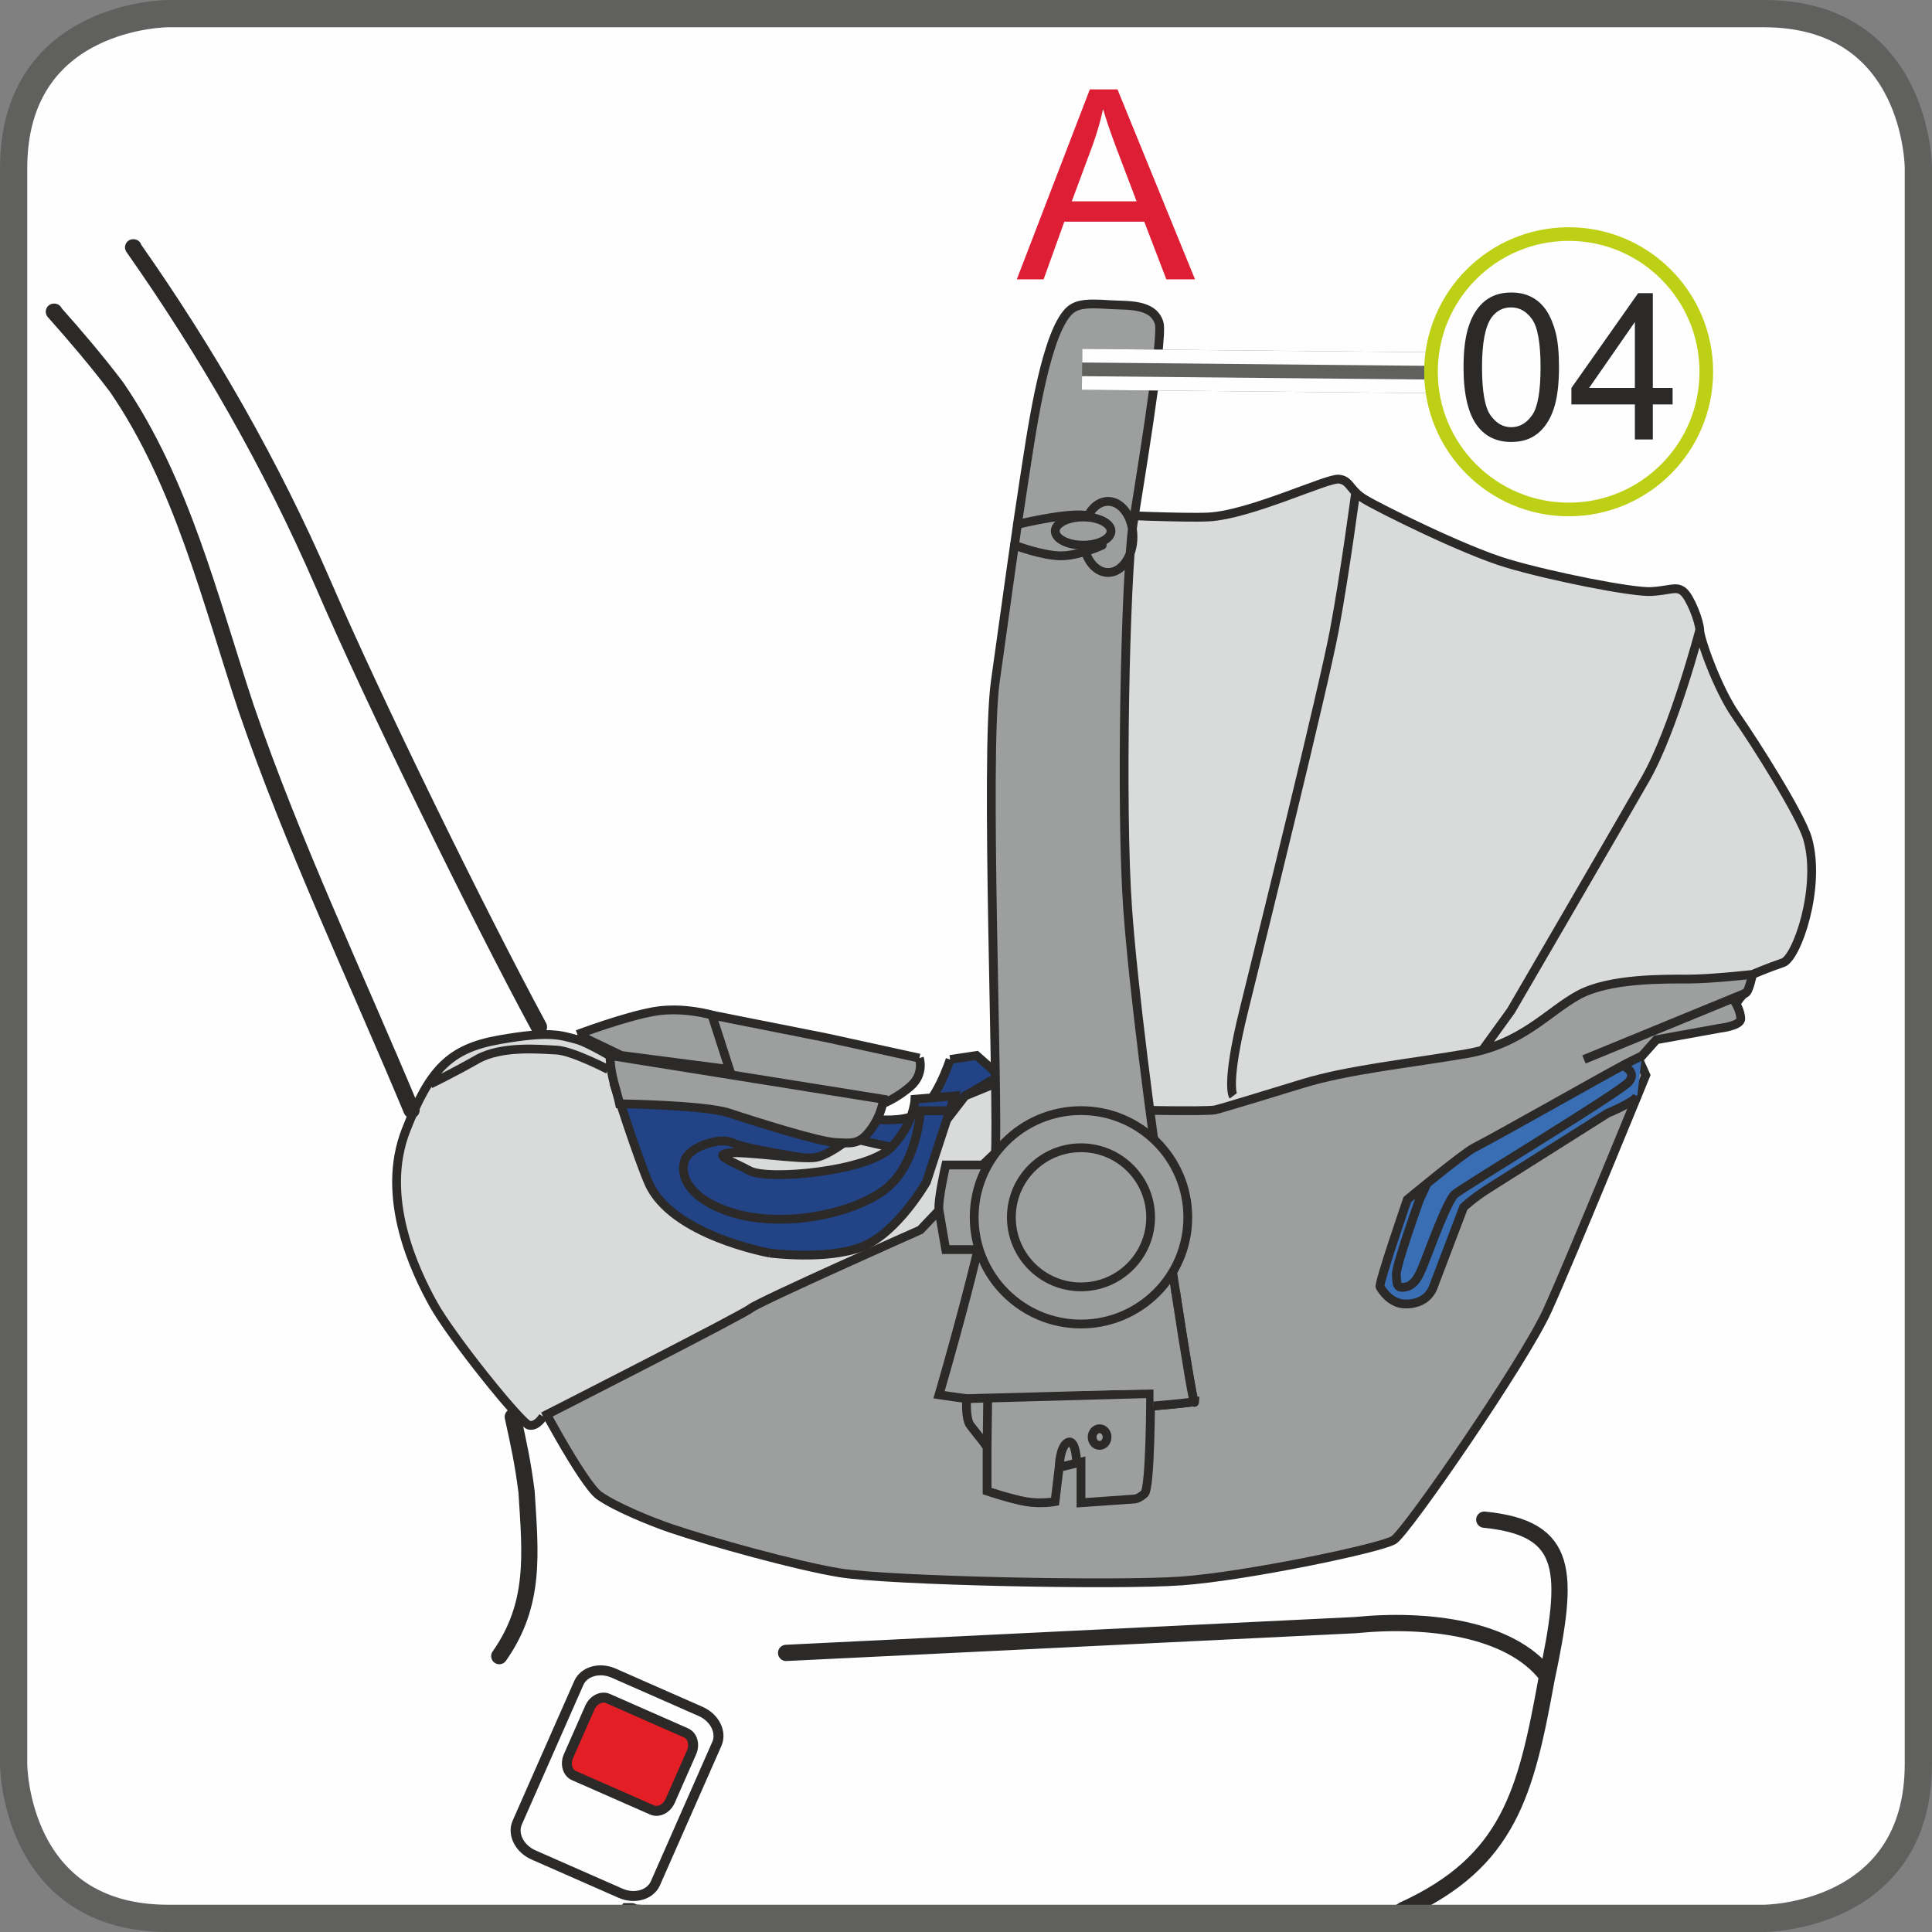
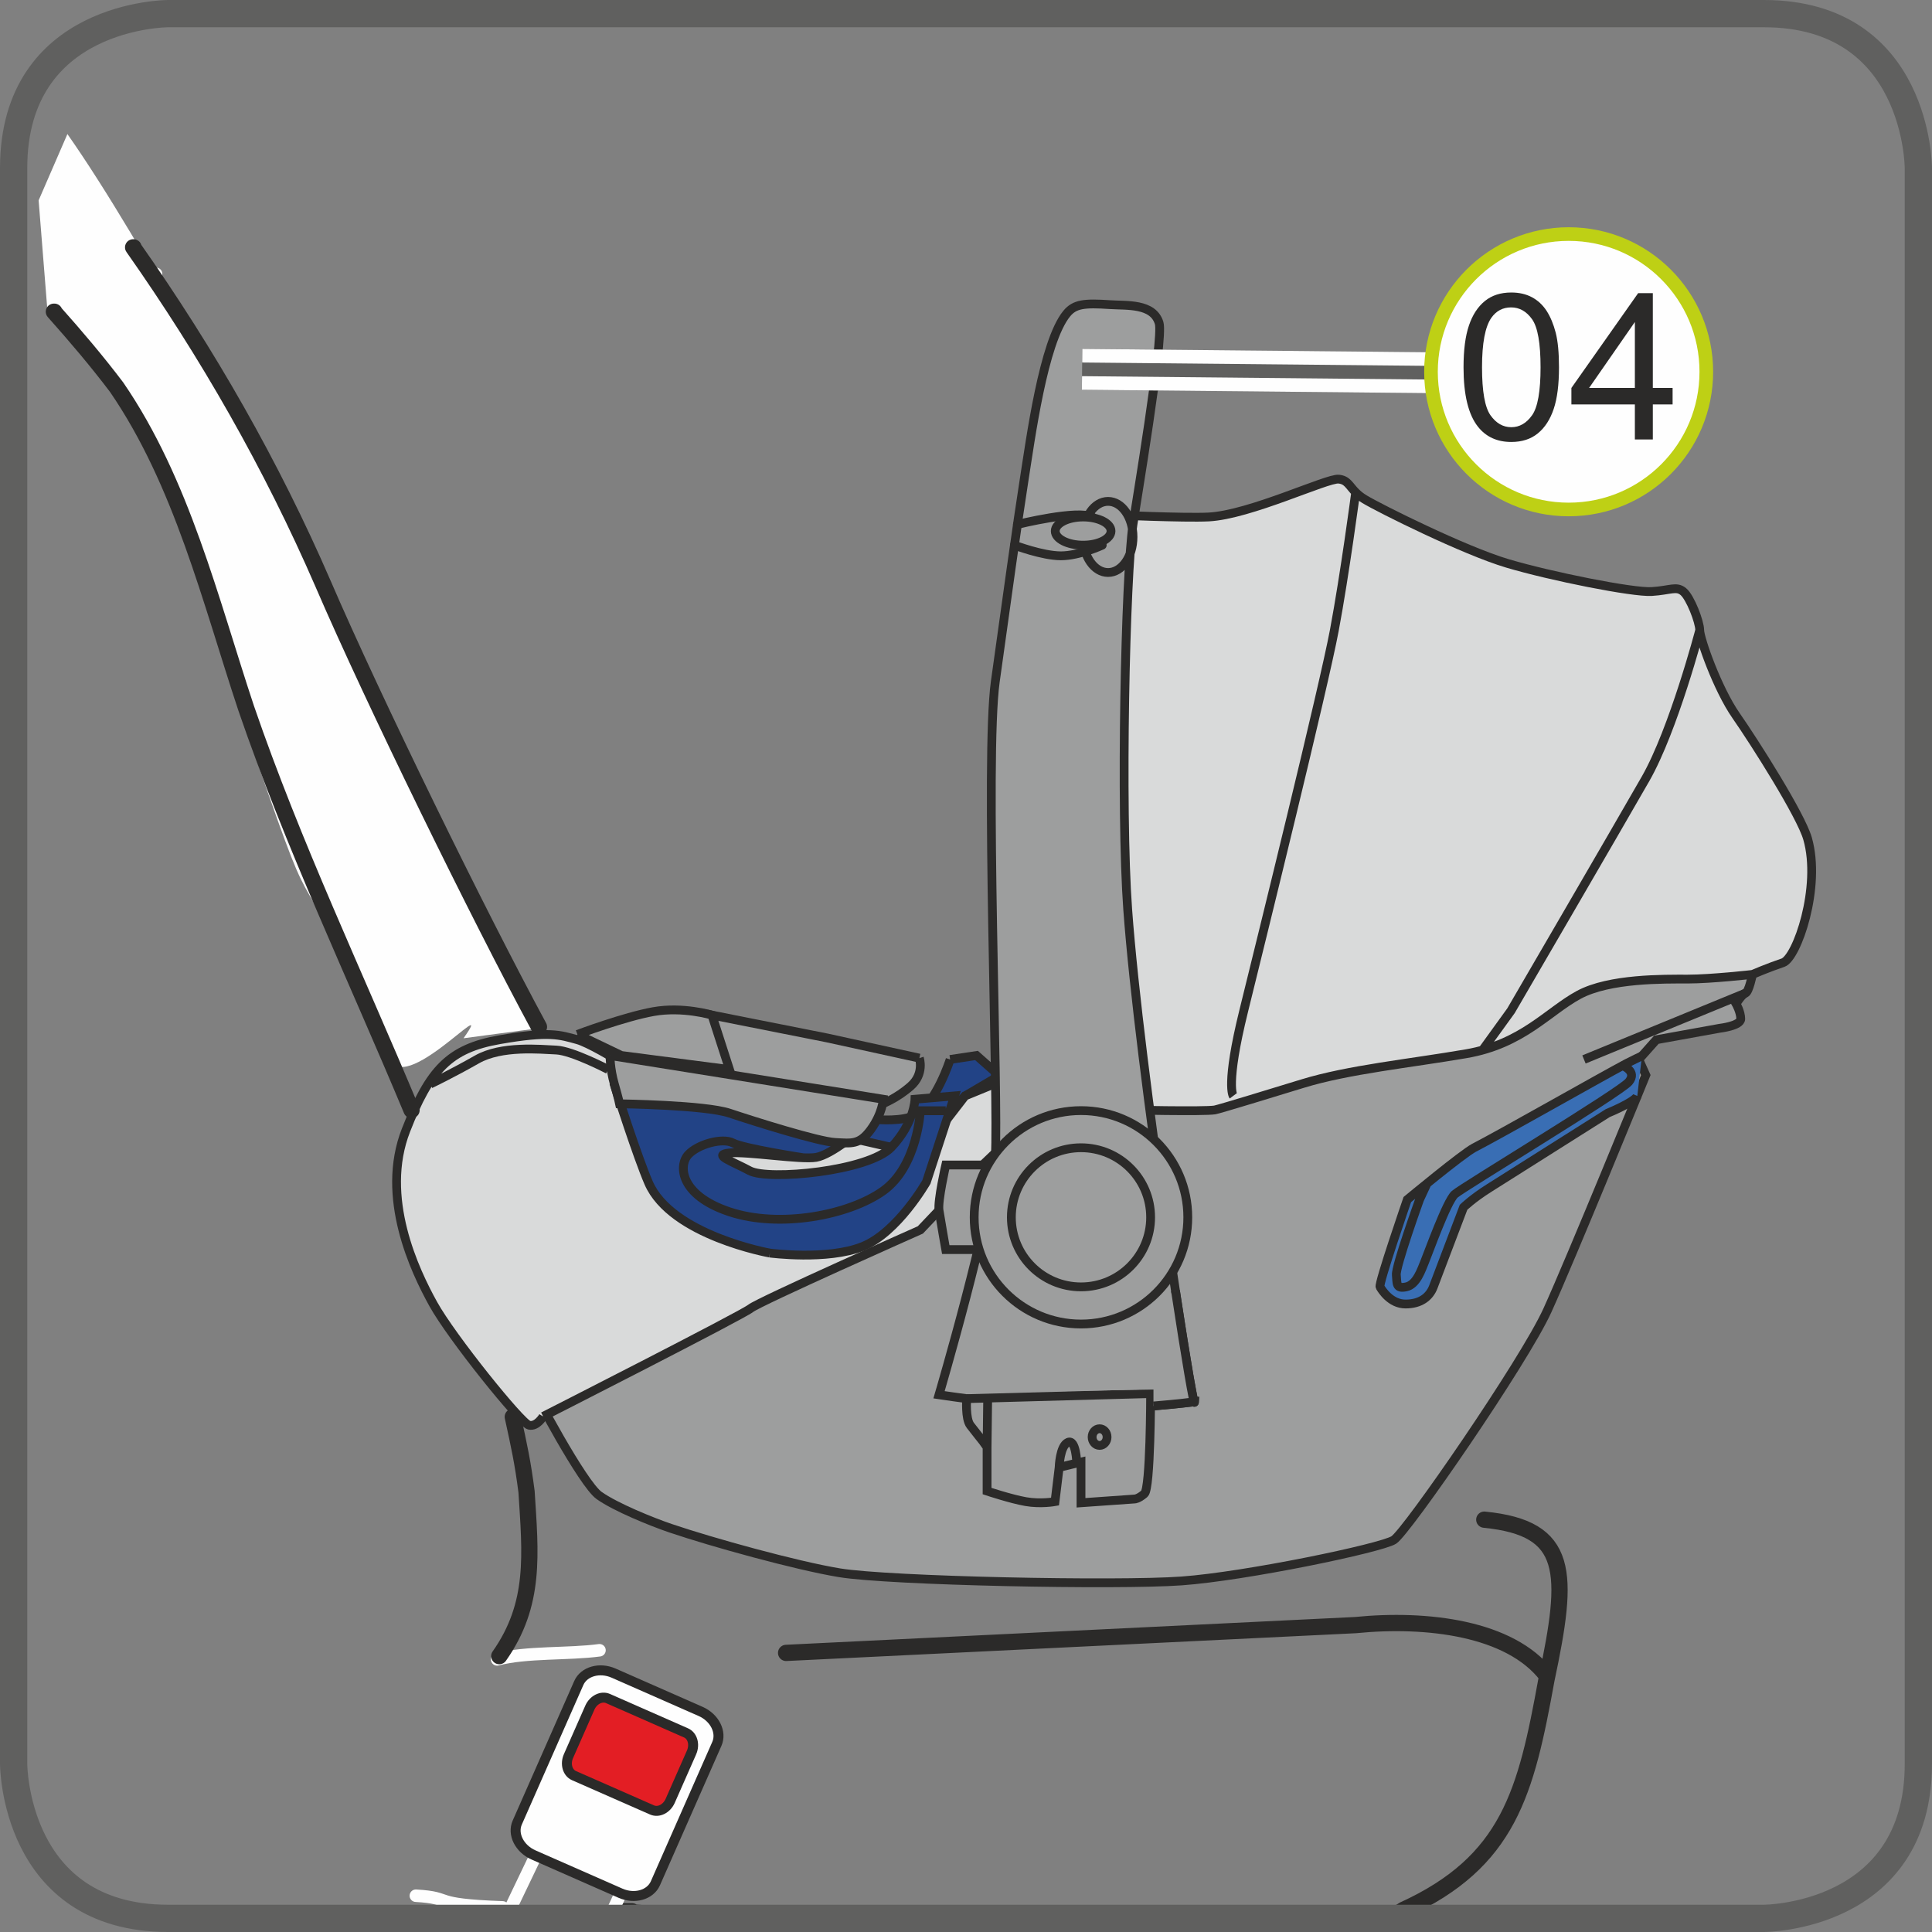
<svg xmlns="http://www.w3.org/2000/svg" xml:space="preserve" width="295px" height="295px" version="1.1" style="shape-rendering:geometricPrecision; text-rendering:geometricPrecision; image-rendering:optimizeQuality; fill-rule:evenodd; clip-rule:evenodd" viewBox="0 0 14189.8 14189.8">
  <rect x="0" y="0" width="14189.8" height="14189.8" fill="#808080" stroke="none" />
  <defs>
    <style type="text/css">
   
    .str8 {stroke:#FEFEFE;stroke-width:300.4;stroke-miterlimit:4}
    .str5 {stroke:#60605F;stroke-width:200.2;stroke-miterlimit:4}
    .str9 {stroke:#BED015;stroke-width:100.1;stroke-miterlimit:2.613}
    .str6 {stroke:#60605F;stroke-width:300.4;stroke-linejoin:bevel;stroke-miterlimit:4}
    .str7 {stroke:#FEFEFE;stroke-width:99.9;stroke-linejoin:bevel;stroke-miterlimit:4}
    .str4 {stroke:#2B2A29;stroke-width:73.2;stroke-miterlimit:10}
    .str0 {stroke:#2B2A29;stroke-width:64.6;stroke-miterlimit:10}
    .str3 {stroke:#2B2A29;stroke-width:119.4;stroke-linecap:round;stroke-linejoin:round;stroke-miterlimit:22.926}
    .str2 {stroke:#FEFEFE;stroke-width:91.8;stroke-linecap:round;stroke-linejoin:round;stroke-miterlimit:22.926}
    .str1 {stroke:#2B2A29;stroke-width:64.6;stroke-linecap:round;stroke-linejoin:round;stroke-miterlimit:10}
    .fil7 {fill:none}
    .fil2 {fill:none;fill-rule:nonzero}
    .fil6 {fill:#FEFEFE}
    .fil8 {fill:#E31E24}
    .fil0 {fill:#FEFEFE;fill-rule:nonzero}
    .fil4 {fill:#D9DADA;fill-rule:nonzero}
    .fil1 {fill:#9D9E9E;fill-rule:nonzero}
    .fil10 {fill:#2B2A29;fill-rule:nonzero}
    .fil9 {fill:#DD1E35;fill-rule:nonzero}
    .fil3 {fill:#396EB4;fill-rule:nonzero}
    .fil5 {fill:#224386;fill-rule:nonzero}
   
  </style>
  </defs>
  <g id="Слой_x0020_1">
-     <path class="fil0" d="M1235.2 100.1c0,0 -1135.1,0 -1135.1,1135.1l0 11719.3c0,0 0,1135.2 1135.1,1135.2l11719.3 0c0,0 1135.2,0 1135.2,-1135.2l0 -11719.3c0,0 0,-1135.1 -1135.2,-1135.1l-11719.3 0z" />
    <path class="fil1" d="M6165 11551.2c366,60.5 2040.2,94.6 2513.7,60.2 473.5,-34.3 1463.5,-240.8 1558.2,-300.9 94.7,-60.3 955.6,-1307.3 1127.8,-1685.6 172.1,-378.4 723.1,-1728.6 723.1,-1728.6l-51.6 -115 129.1 -144.9 464.9 -84.1c0,0 154.9,-17.5 154.9,-68.9 0,-51.5 -34.4,-111.7 -34.4,-111.7 0,0 43,-68.8 68.9,-77.4 25.8,-8.6 51.6,-137.6 51.6,-137.6 0,0 -680.1,-249.4 -705.9,-249.4 -25.8,0 -4144,948.2 -4144,948.2l-2192.1 1362.8 -1919.7 965.5c8.6,34.4 370.1,713.8 490.6,799.8 120.6,86 388.4,194.4 525.2,240.8 303.5,103 923.4,274.6 1239.7,326.8z" />
    <path class="fil2 str0" d="M6165 11551.2c366,60.5 2040.2,94.6 2513.7,60.2 473.5,-34.3 1463.5,-240.8 1558.2,-300.9 94.7,-60.3 955.6,-1307.3 1127.8,-1685.6 172.1,-378.4 723.1,-1728.6 723.1,-1728.6l-51.6 -115 129.1 -144.9 464.9 -84.1c0,0 154.9,-17.5 154.9,-68.9 0,-51.5 -34.4,-111.7 -34.4,-111.7 0,0 43,-68.8 68.9,-77.4 25.8,-8.6 51.6,-137.6 51.6,-137.6 0,0 -680.1,-249.4 -705.9,-249.4 -25.8,0 -4144,948.2 -4144,948.2l-2192.1 1362.8 -1919.7 965.5c8.6,34.4 370.1,713.8 490.6,799.8 120.6,86 388.4,194.4 525.2,240.8 303.5,103 923.4,274.6 1239.7,326.8" />
    <path class="fil3" d="M12059.3 7755.3c0,0 -77.3,36.4 -111.6,54.6 -216.3,115.2 -915.9,513.9 -1121.1,619.9 -83.6,43.3 -490.4,380.6 -490.4,380.6 0,0 -213.3,618.4 -200.4,641.2 12.9,22.8 77.4,125.9 187.2,125.9 109.8,0 176.1,-52 204.3,-125.9 28.1,-74 221.9,-584.5 221.9,-584.5 0,0 64.6,-63.5 187.2,-140.9 122.7,-77.4 871.7,-550.7 871.7,-550.7 0,0 198.7,-81.4 217.3,-126.5l33.9 -293.7z" />
    <path class="fil2 str0" d="M12059.3 7755.3c0,0 -77.3,36.4 -111.6,54.6 -216.3,115.2 -915.9,513.9 -1121.1,619.9 -83.6,43.3 -490.4,380.6 -490.4,380.6 0,0 -213.3,618.4 -200.4,641.2 12.9,22.8 77.4,125.9 187.2,125.9 109.8,0 176.1,-52 204.3,-125.9 28.1,-74 221.9,-584.5 221.9,-584.5 0,0 64.6,-63.5 187.2,-140.9 122.7,-77.4 871.7,-550.7 871.7,-550.7 0,0 198.7,-81.4 217.3,-126.5m-108.4 -222.7c0,0 110.5,42.1 46,119.4 -64.6,77.4 -1220.3,774 -1278.4,825.6 -58.1,51.6 -193.7,430.8 -219.5,492.8 -25.8,61.9 -60,171.2 -137.5,187.5 -77.5,16.3 -65.7,-26.6 -72.1,-87.7 -6.5,-61 170.8,-553.9 170.8,-553.9l51.3 -110.1" />
    <path class="fil1" d="M6752.5 7771.6c0,0 38.7,116.1 -64.6,206.4 -103.3,90.3 -206.6,129 -206.6,129l-1155.7 -199.9 -96.8 -419.3 0 -32.3 845.8 167.8 677.9 148.3z" />
    <path class="fil2 str0" d="M6752.5 7771.6c0,0 38.7,116.1 -64.6,206.4 -103.3,90.3 -206.6,129 -206.6,129l-1155.7 -199.9 -96.8 -419.3 0 -32.3 845.8 167.8 677.9 148.3" />
    <path class="fil4" d="M8160 3781.7c0,0 538.8,24.2 716.7,15.3 303.5,-15.3 869.5,-286.6 955.6,-278 64.6,6.5 75.9,48.1 124.7,97 16.3,16.4 36.8,33.4 64.7,50.4 111.9,67.6 731.8,377.2 1050.3,471.7 318.5,94.7 921.1,215.1 1058.8,206.5 137.8,-8.6 180.9,-42.1 232.5,0.4 51.6,42.6 120.5,223.2 120.5,283.4 0,60.1 129.2,430 266.9,627.7 137.7,197.8 475.3,729.4 525.2,903 101.8,354.5 -78.1,877.2 -180.9,911.6 -103.9,34.8 -223.8,86 -223.8,86 0,0 -301.3,34.3 -475.6,34.3 -174.3,0 -574.7,-6.4 -800.7,116.2 -225.9,122.6 -413.2,361.2 -826.4,432.1 -413.2,71 -865.2,116.2 -1200.9,219.3 -202.7,62.3 -614.9,188.4 -645.7,193.5 -77.5,12.9 -658.6,0 -658.6,0l-514.8 -3160.4 411.5 -1210z" />
    <path class="fil2 str0" d="M8160 3781.7c0,0 538.8,24.2 716.7,15.3 303.5,-15.3 869.5,-286.6 955.6,-278 64.6,6.5 75.9,48.1 124.7,97 16.3,16.4 36.8,33.4 64.7,50.4 111.9,67.6 731.8,377.2 1050.3,471.7 318.5,94.7 921.1,215.1 1058.8,206.5 137.8,-8.6 180.9,-42.1 232.5,0.4 51.6,42.6 120.5,223.2 120.5,283.4 0,60.1 129.2,430 266.9,627.7 137.7,197.8 475.3,729.4 525.2,903 101.8,354.5 -78.1,877.2 -180.9,911.6 -103.9,34.8 -223.8,86 -223.8,86 0,0 -301.3,34.3 -475.6,34.3 -174.3,0 -574.7,-6.4 -800.7,116.2 -225.9,122.6 -413.2,361.2 -826.4,432.1 -413.2,71 -865.2,116.2 -1200.9,219.3 -202.7,62.3 -614.9,188.4 -645.7,193.5 -77.5,12.9 -658.6,0 -658.6,0l-514.8 -3160.4 411.5 -1210m897.5 4267.2c0,0 -58.1,-77.4 77.5,-625.6 135.6,-548.3 587.6,-2380 665,-2792.8 77.5,-412.8 157,-1014.5 157,-1014.5m2526.8 1012.4c0,0 -191.5,730.9 -398.1,1092.1 -206.6,361.2 -987.9,1702.8 -987.9,1702.8l-208.8 288.9m1930.6 -417.9l-1185.9 487" />
    <path class="fil1" d="M4240.9 7597.4l322.8 154.8 794.2 103.3 -129.1 -400c0,0 -213.1,-64.4 -429.4,-25.7 -216.3,38.6 -558.5,167.6 -558.5,167.6z" />
    <path class="fil2 str0" d="M4240.9 7597.4l322.8 154.8 794.2 103.3 -129.1 -400c0,0 -213.1,-64.4 -429.4,-25.7 -216.3,38.6 -558.5,167.6 -558.5,167.6" />
    <path class="fil5" d="M6978.5 7781.3l193.7 -29.1 167.9 148.4 -251.8 148.4 -400.4 412.7c0,0 -368,154.8 -587.5,135.5 -219.5,-19.4 -548.8,-162.4 -548.8,-162.4l71 -385.8 823.2 174.1c0,0 183,15.9 274.4,-33 155,-83.1 258.3,-408.8 258.3,-408.8z" />
    <path class="fil2 str0" d="M6978.5 7781.3l193.7 -29.1 167.9 148.4 -251.8 148.4 -400.4 412.7c0,0 -368,154.8 -587.5,135.5 -219.5,-19.4 -548.8,-162.4 -548.8,-162.4l71 -385.8 823.2 174.1c0,0 183,15.9 274.4,-33 155,-83.1 258.3,-408.8 258.3,-408.8" />
    <path class="fil4" d="M3989.1 10403.1c0,0 -45.2,77.4 -103.3,64.5 -58.1,-12.9 -568.2,-645 -703.8,-890.1 -135.6,-245 -393.1,-784.6 -200.2,-1277 174.3,-445 318.6,-599.6 686.6,-664.1 368,-64.5 443.7,-35.2 572.5,0 81.6,22.3 284.1,144.9 284.1,144.9l213 235.4 2021.6 458 328.7 -425.7 251.8 -103.3 132.6 366.2 -300.5 286.9 -412.6 434.5c0,0 -1182.2,524.9 -1246.8,576.5 -64.5,51.6 -1523.7,793.3 -1523.7,793.3z" />
    <path class="fil2 str0" d="M3989.1 10403.1c0,0 -45.2,77.4 -103.3,64.5 -58.1,-12.9 -568.2,-645 -703.8,-890.1 -135.6,-245 -393.1,-784.6 -200.2,-1277 174.3,-445 318.6,-599.6 686.6,-664.1 368,-64.5 443.7,-35.2 572.5,0 81.6,22.3 284.1,144.9 284.1,144.9l213 235.4 2021.6 458 328.7 -425.7 251.8 -103.3 132.6 366.2 -300.5 286.9 -412.6 434.5c0,0 -1182.2,524.9 -1246.8,576.5 -64.5,51.6 -1523.7,793.3 -1523.7,793.3m477.8 -2547.6c0,0 -264.7,-138.2 -381,-143.3 -116.2,-5.1 -402.3,-34.2 -583.1,69.1 -180.8,103.2 -342.5,180.5 -342.5,180.5" />
    <path class="fil5" d="M5654.9 9203.4c0,0 421.3,55.4 679.6,-47.8 258.2,-103.1 469.7,-474.6 469.7,-474.6l206.6 -632 -290.6 24.5c0,0 -5,175.6 -173.6,352.8 -168.6,177.3 -904.6,245.2 -1040.2,172.5 -135.6,-72.6 -277.6,-117.7 -148.5,-130.7 129.1,-12.8 523.7,51.7 636.3,32.3 112.7,-19.3 325.7,-199.9 325.7,-199.9l-1796.4 -298.1c0,0 159.2,497.9 240.4,685 167.8,387.1 891,516 891,516z" />
    <path class="fil2 str0" d="M5654.9 9203.4c0,0 421.3,55.4 679.6,-47.8 258.2,-103.1 469.7,-474.6 469.7,-474.6l206.6 -632 -290.6 24.5c0,0 -5,175.6 -173.6,352.8 -168.6,177.3 -904.6,245.2 -1040.2,172.5 -135.6,-72.6 -277.6,-117.7 -148.5,-130.7 129.1,-12.8 523.7,51.7 636.3,32.3 112.7,-19.3 325.7,-199.9 325.7,-199.9l-1796.4 -298.1c0,0 159.2,497.9 240.4,685 167.8,387.1 891,516 891,516m1291.3 -1045.5l-186.6 0c0,0 -20,407.1 -271.8,587.6 -251.8,180.6 -761.9,277.4 -1129.9,154.8 -368,-122.6 -374.5,-341.8 -303.5,-419.2 71.1,-77.5 251.8,-127.5 329.3,-86.4 77.5,41.2 516.1,108.6 516.1,108.6" />
    <path class="fil1" d="M7304.7 8556.5l-358.5 0c0,0 -60.2,263 -49.5,332.4 10.8,69.5 49.5,288.8 49.5,288.8l303.5 0 55 -621.2z" />
    <path class="fil2 str0" d="M7304.7 8556.5l-358.5 0c0,0 -60.2,263 -49.5,332.4 10.8,69.5 49.5,288.8 49.5,288.8l303.5 0 55 -621.2" />
    <path class="fil1" d="M4480.1 7752.2c0,0 -0.3,96.8 32,209.6 32.3,112.9 38.7,145.2 38.7,145.2 0,0 626.3,8.1 807,68.5 180.9,60.5 652.1,208.8 774.9,215.3 122.7,6.4 180.7,19.3 264.7,-96.8 83.9,-116.1 90.4,-220.5 90.4,-220.5l-2007.7 -321.3z" />
    <path class="fil2 str0" d="M4480.1 7752.2c0,0 -0.3,96.8 32,209.6 32.3,112.9 38.7,145.2 38.7,145.2 0,0 626.3,8.1 807,68.5 180.9,60.5 652.1,208.8 774.9,215.3 122.7,6.4 180.7,19.3 264.7,-96.8 83.9,-116.1 90.4,-220.5 90.4,-220.5l-2007.7 -321.3" />
    <path class="fil1" d="M7835.1 2302.8c58,-70.4 129.3,-78 318.5,-65.2 120.8,8.2 316.3,-11.4 359.9,135.6 34.5,116.7 -175.1,1361.3 -192,1476.9 -56,382.7 -93,2090.7 -38.8,2831.5 86,1174.9 485.5,3732.6 490.7,3614.1 0,0 -464.8,60.1 -860.8,51.5 -396,-8.6 -1015.9,-103.1 -1015.9,-103.1 0,0 387.4,-1315.8 413.3,-1745.8 25.7,-430 -77.5,-2932.6 0,-3491.5 77.4,-559 165.5,-1189.4 210.8,-1476 47.8,-302.3 142.1,-1019 314.3,-1228z" />
    <path class="fil2 str0" d="M7835.1 2302.8c58,-70.4 129.3,-78 318.5,-65.2 120.8,8.2 316.3,-11.4 359.9,135.6 34.5,116.7 -175.1,1361.3 -192,1476.9 -56,382.7 -93,2090.7 -38.8,2831.5 86,1174.9 485.5,3732.6 490.7,3614.1 0,0 -464.8,60.1 -860.8,51.5 -396,-8.6 -1015.9,-103.1 -1015.9,-103.1 0,0 387.4,-1315.8 413.3,-1745.8 25.7,-430 -77.5,-2932.6 0,-3491.5 77.4,-559 165.5,-1189.4 210.8,-1476 47.8,-302.3 142.1,-1019 314.3,-1228m486.4 1640.8c0,144.3 -82,261.2 -183.1,261.2 -101.2,0 -183.2,-116.9 -183.2,-261.2 0,-144.3 82,-261.2 183.2,-261.2 101.1,0 183.1,116.9 183.1,261.2" />
    <path class="fil1" d="M8160 3900.5c0,57.2 -91.6,103.6 -204.8,103.6 -113.1,0 -204.7,-46.4 -204.7,-103.6 0,-57.2 91.6,-103.5 204.7,-103.5 113.2,0 204.8,46.3 204.8,103.5z" />
    <path class="fil2 str0" d="M8160 3900.5c0,57.2 -91.6,103.6 -204.8,103.6 -113.1,0 -204.7,-46.4 -204.7,-103.6 0,-57.2 91.6,-103.5 204.7,-103.5 113.2,0 204.8,46.3 204.8,103.5" />
    <path class="fil2 str1" d="M7472.7 3851.6c0,0 448.4,-111.2 551.7,-53.1m-573.7 205.6c0,0 205.8,78.2 341.3,78.2 135.6,0 303.5,-78.2 303.5,-78.2" />
    <path class="fil1" d="M8723.9 8940.7c0,432.8 -351.2,783.7 -784.4,783.7 -433.2,0 -784.5,-350.9 -784.5,-783.7 0,-432.8 351.3,-783.7 784.5,-783.7 433.2,0 784.4,350.9 784.4,783.7z" />
    <path class="fil2 str0" d="M8723.9 8940.7c0,432.8 -351.2,783.7 -784.4,783.7 -433.2,0 -784.5,-350.9 -784.5,-783.7 0,-432.8 351.3,-783.7 784.5,-783.7 433.2,0 784.4,350.9 784.4,783.7m-273 0c0,282.2 -228.9,510.9 -511.4,510.9 -282.5,0 -511.4,-228.7 -511.4,-510.9 0,-282.1 228.9,-510.9 511.4,-510.9 282.5,0 511.4,228.8 511.4,510.9" />
    <line class="fil2 str2" x1="1146.3" y1="2011.3" x2="1136.8" y2="2052.9" />
    <path class="fil2 str3" d="M10901.5 11161.4c629.1,62.4 624.2,384.5 456.7,1175 -150.5,826.2 -273.2,1336.2 -1051.4,1691.2 -30,24.2 -93.9,44.6 -184.7,62m-4756.6 0c-395.6,-19.6 -688.5,-38.7 -804.6,-52l80.7 0m6716.6 -1733.9c-268,-345.7 -876.7,-420.5 -1403.5,-367.9l-4181 204.1" />
    <path class="fil2 str2" d="M4403 12120.5c-225.9,30.9 -538.8,10.4 -751.7,67.3m39.7 1821.1c-548.8,-19.2 -350.5,-69.2 -636.7,-85.6m873.3 -279.5l-213.5 445.8m832.1 -155l-71.4 155" />
    <path class="fil6" d="M4507.2 12288.6l638.9 281.3c103.1,45.3 156.6,152.5 119,238l-451.5 1024.3c-38,85.5 -153.3,118.2 -256.4,72.7l-638.8 -281.1c-103.4,-45.5 -157.1,-152.8 -119.3,-237.9l451.8 -1024.5c37.7,-85.6 153,-118.3 256.3,-72.8z" />
    <path class="fil7 str4" d="M4507.2 12288.6l638.9 281.3c103.1,45.3 156.6,152.5 119,238l-451.5 1024.3c-38,85.5 -153.3,118.2 -256.4,72.7l-638.8 -281.1c-103.4,-45.5 -157.1,-152.8 -119.3,-237.9l451.8 -1024.5c37.7,-85.6 153,-118.3 256.3,-72.8" />
    <path class="fil8" d="M5079.4 12870.4l-157.4 356.8c-25.5,57.4 -85.4,87.4 -133.1,66.1l-573 -252c-47.8,-21 -66.2,-85.4 -40.7,-143.2l157.2 -356.5c25.7,-57.5 85.3,-87.5 133.4,-66.4l572.5 252.1c48.1,21 66.2,85.3 41.1,143.1z" />
    <path class="fil7 str4" d="M5079.4 12870.4l-157.4 356.8c-25.5,57.4 -85.4,87.4 -133.1,66.1l-573 -252c-47.8,-21 -66.2,-85.4 -40.7,-143.2l157.2 -356.5c25.7,-57.5 85.3,-87.5 133.4,-66.4l572.5 252.1c48.1,21 66.2,85.3 41.1,143.1" />
    <path class="fil1" d="M7100.1 10272.6c0,0 -11.8,146.3 26.9,196.5 38.7,50.1 90.4,114.7 90.4,114.7l32.3 45 0 322.6c0,0 174.3,58.1 284.1,77.4 109.7,19.3 214.8,0 214.8,0l30.5 -251.5 160.4 -38.8 0 298.8 394.9 -27.8c0,0 25.8,0 71,-38.8 45.2,-38.7 45.5,-735.3 45.5,-735.3l-1350.8 37.2z" />
    <path class="fil2 str0" d="M7100.1 10272.6c0,0 -11.8,146.3 26.9,196.5 38.7,50.1 90.4,114.7 90.4,114.7l32.3 45 0 322.6c0,0 174.3,58.1 284.1,77.4 109.7,19.3 214.8,0 214.8,0l30.5 -251.5 160.4 -38.8 0 298.8 394.9 -27.8c0,0 25.8,0 71,-38.8 45.2,-38.7 45.5,-735.3 45.5,-735.3l-1350.8 37.2m679 504.7c0,0 4.3,-158.1 64.6,-183.9 60.2,-25.8 64.6,152.6 64.6,152.6m222.7 -191.3c0,33.8 -24.5,61.3 -54.9,61.3 -30.3,0 -54.8,-27.5 -54.8,-61.3 0,-33.8 24.5,-61.2 54.8,-61.2 30.4,0 54.9,27.4 54.9,61.2m-877.1 -262.6l-4.2 336.7" />
    <path class="fil1" d="M8633.3 9479.3c78.1,513.2 138.1,861.8 140.1,816.4 0,0 -125.5,16.2 -301.6,30.6l0 -121 -1024 18.2 1185.5 -744.2z" />
    <path class="fil2 str0" d="M8633.3 9479.3c78.1,513.2 138.1,861.8 140.1,816.4 0,0 -125.5,16.2 -301.6,30.6" />
-     <path class="fil9" d="M7665 2051.5l152 -423.1 587.2 0 162 423.1 210.6 0 -569.4 -1395.1 -202.9 0 -536.4 1395.1 196.9 0zm358.8 -982c31.5,-87.9 58.6,-177.3 77.9,-269 21.6,76.2 54.8,173.4 99.6,292.2l146.6 386 -476.1 0 152 -409.2z" />
    <path class="fil6" d="M3909.6 7558.3c-442.4,-817.4 -1218.3,-2401.8 -1585.4,-3254.2 -378.7,-873.2 -1281.8,-2540.9 -1829.1,-3319.5l-211.4 487.1 66.6 834 -3.2 0c161.1,180.7 314.1,360.8 460.4,553.8 479.3,698.2 687.8,1563.5 951.4,2357.5 661.2,1926.7 264.1,719.9 1093,2489.8 28.5,455.6 822.4,-464.6 552.6,-81.2l505.1 -67.3z" />
    <path class="fil7 str3" d="M3022.6 8153.3c-412.4,-987.2 -869.4,-1945.4 -1214.9,-2952.5 -263.6,-794.1 -472.1,-1659.4 -951.5,-2357.5 -146.1,-193 -299.3,-373.1 -460.4,-553.9l3.3 0m3267.9 9874.2c269.8,-383.4 228.8,-751.4 200.3,-1207.1 -28.3,-219.4 -54.3,-336.2 -101.1,-550.3m192.1 -2864.2c-442.2,-817.3 -1218.2,-2401.8 -1585.4,-3254.2 -378.6,-873.2 -847.8,-1692.5 -1395.2,-2471.1l3.2 0" />
    <path class="fil7 str5" d="M1235.2 100.1c0,0 -1135.1,0 -1135.1,1135.1l0 11719.3c0,0 0,1135.2 1135.1,1135.2l11719.3 0c0,0 1135.2,0 1135.2,-1135.2l0 -11719.3c0,0 0,-1135.1 -1135.2,-1135.1l-11719.3 0z" />
    <line class="fil2 str6" x1="11484.5" y1="2747.1" x2="7947.6" y2="2712.6" />
    <line class="fil2 str7" x1="11483.6" y1="2847.3" x2="7946.6" y2="2812.8" />
    <line class="fil2 str7" x1="11485.5" y1="2646.9" x2="7948.8" y2="2612.5" />
    <line class="fil2 str8" x1="11503.2" y1="2748.2" x2="11553" y2="2748.4" />
    <path class="fil0" d="M12532.2 2730.5c0,558.5 -452.2,1011.4 -1010.8,1011.4 -558.5,0 -1011.4,-452.9 -1011.4,-1011.4 0,-558 452.9,-1011.4 1011.4,-1011.4 558.6,0 1010.8,453.4 1010.8,1011.4z" />
    <path class="fil2 str9" d="M12532.2 2730.5c0,558.5 -452.2,1011.4 -1010.8,1011.4 -558.5,0 -1011.4,-452.9 -1011.4,-1011.4 0,-558 452.9,-1011.4 1011.4,-1011.4 558.6,0 1010.8,453.4 1010.8,1011.4z" />
    <path class="fil10" d="M10749.1 2697.9c0,-127.3 13.2,-229.5 39.6,-307 26,-77.5 65.1,-137.4 116.6,-179.6 51.5,-42.1 116.2,-63 194.6,-63 57.4,0 108.1,11.5 151.9,34.9 43.4,23.4 79.2,56.6 107.7,100.4 28.1,43.9 50.3,97.1 66.5,159.7 16.1,63 24.2,147.7 24.2,254.6 0,126 -12.8,227.7 -38.7,305.2 -26,77.4 -64.7,137.5 -116.3,179.6 -51.4,42.2 -116.6,63.4 -195.3,63.4 -103.5,0 -185.2,-37 -244.4,-111.5 -71.1,-89.4 -106.4,-234.9 -106.4,-436.7zm135.8 0c0,176.2 20.9,293.7 62.1,352 41.3,58.3 92,87.7 152.9,87.7 60.4,0 111.5,-29.4 152.8,-88.1 41.3,-58.3 62.1,-175.8 62.1,-351.6 0,-177.1 -20.8,-294.6 -62.1,-353 -41.3,-58.2 -92.8,-87.2 -154.5,-87.2 -60.5,0 -109,25.6 -145.2,77 -45.5,65.6 -68.1,186.5 -68.1,363.2zm1122.6 529.9l0 -257.5 -466.2 0 0 -120.9 490.4 -696.4 107.7 0 0 696.4 145.2 0 0 120.9 -145.2 0 0 257.5 -131.9 0zm0 -378.4l0 -484.4 -336.3 484.4 336.3 0z" />
  </g>
</svg>